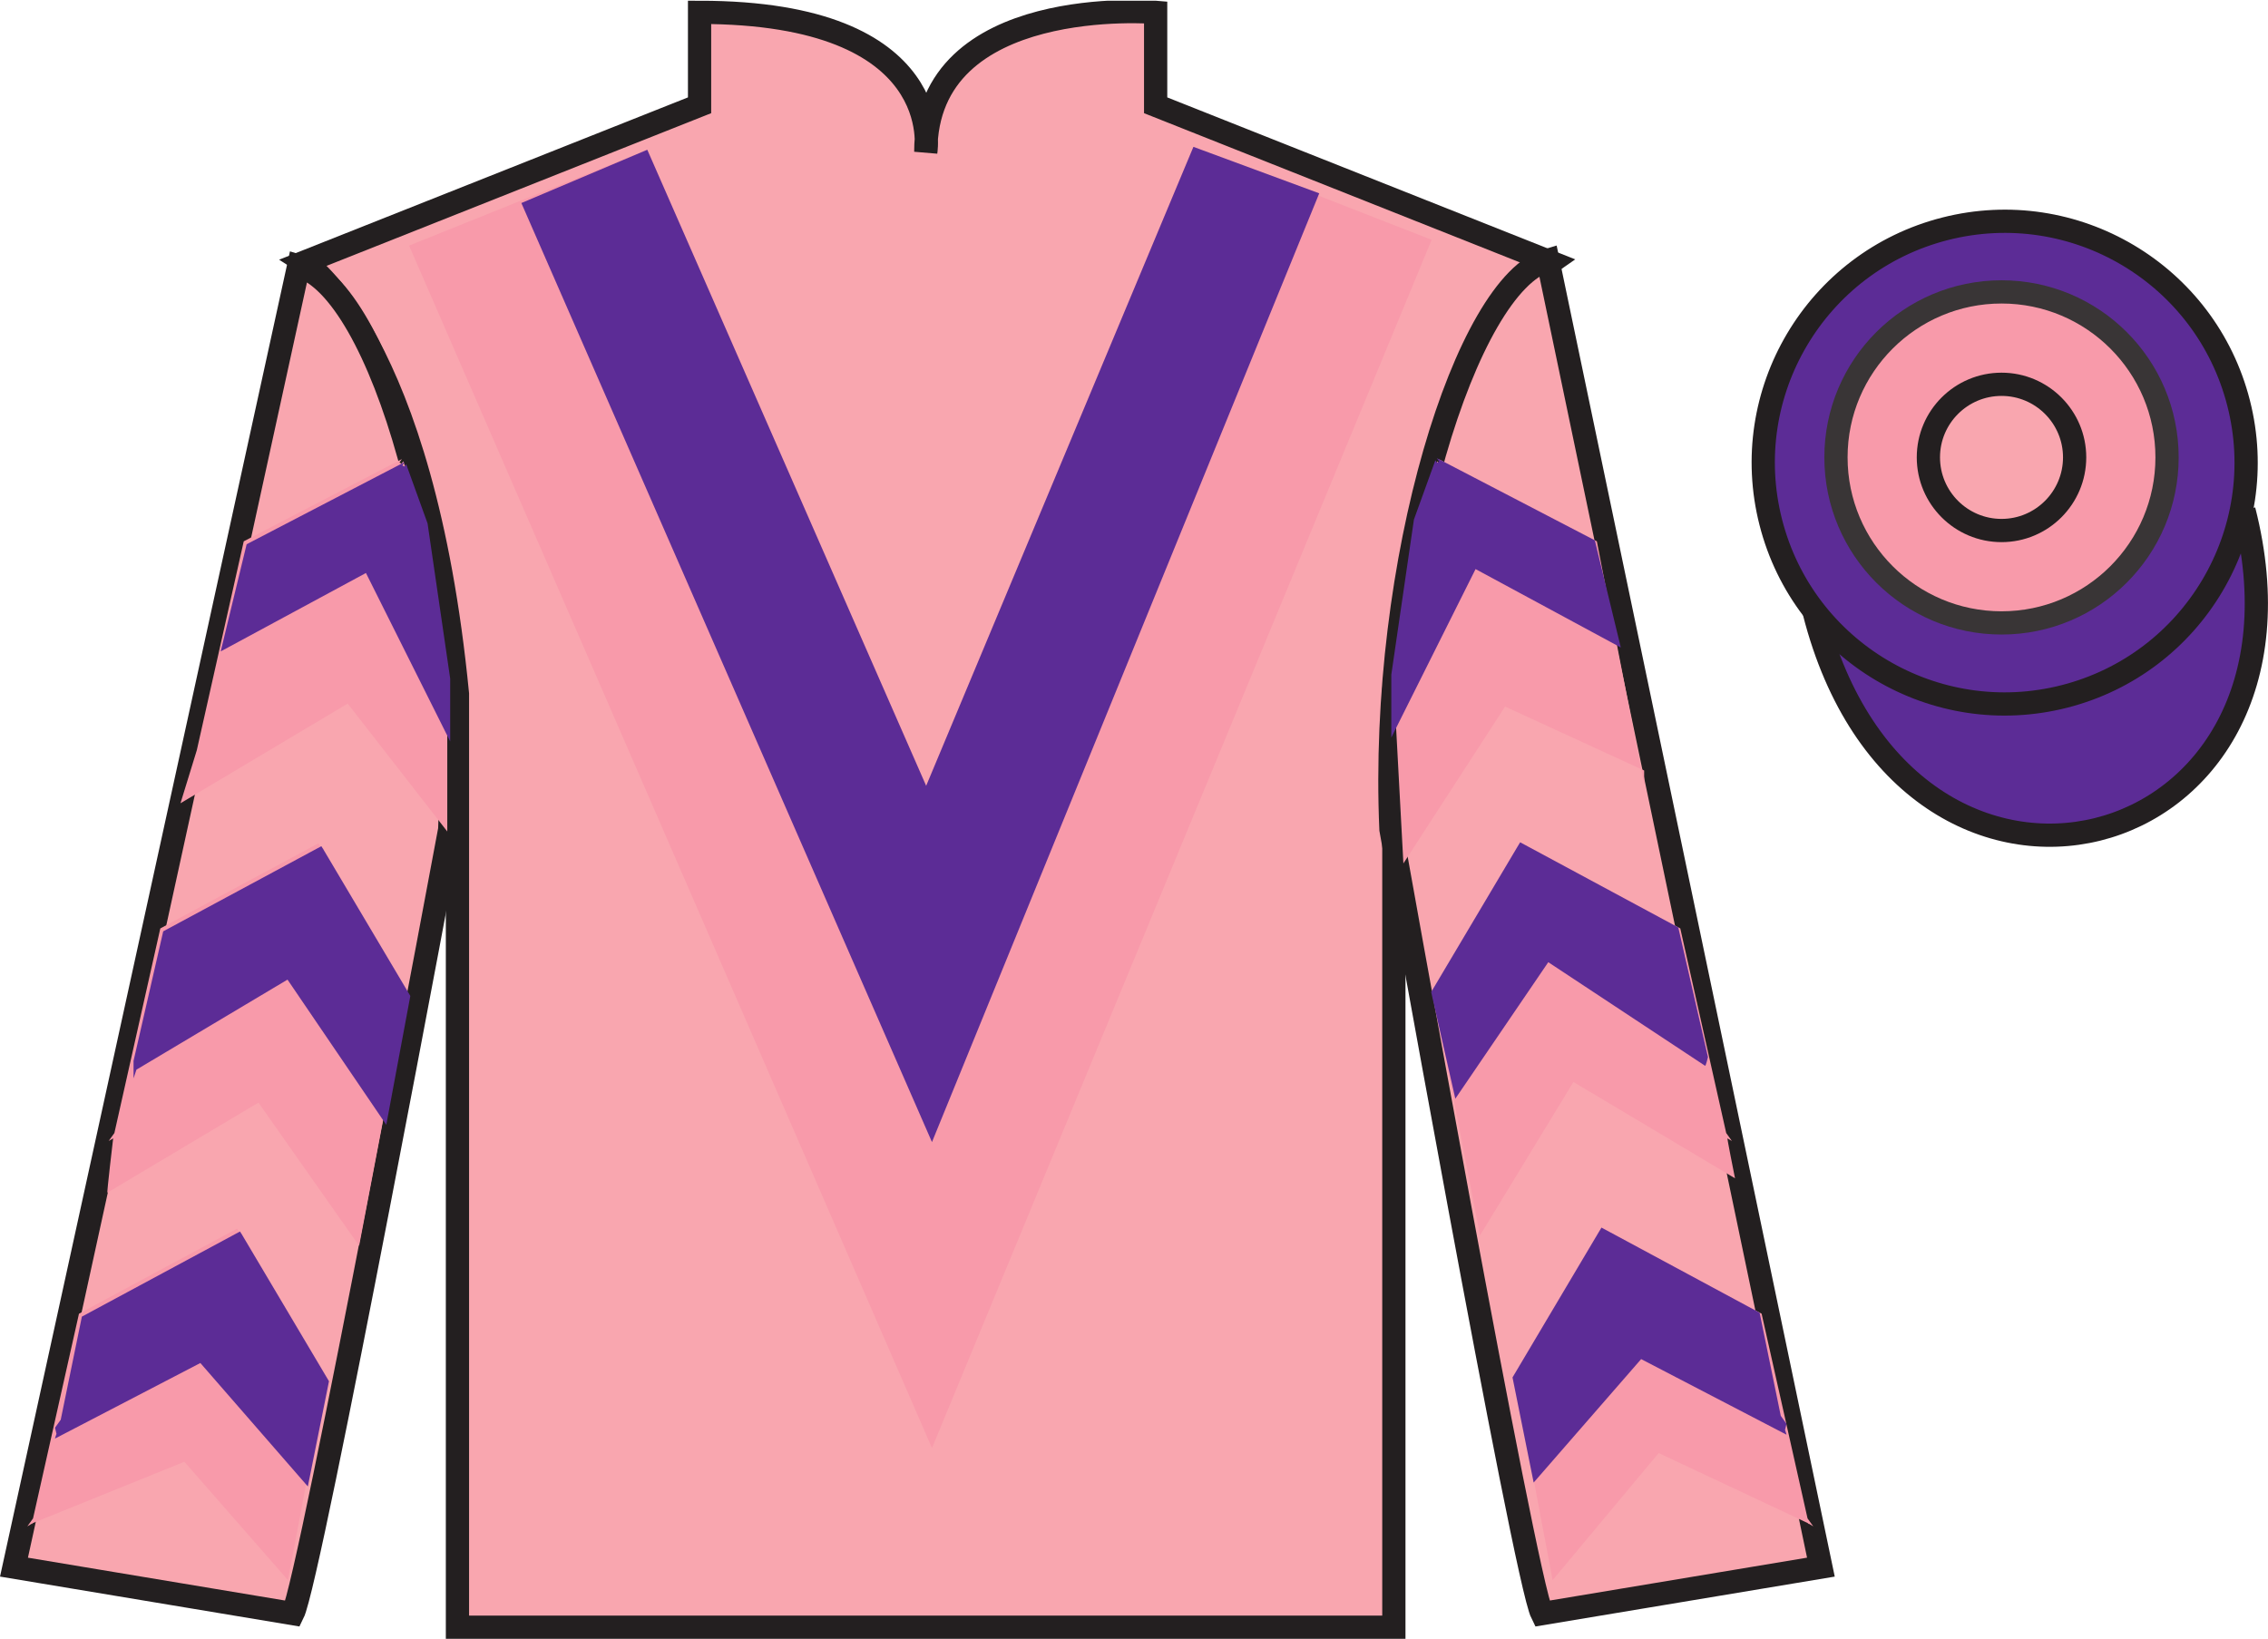
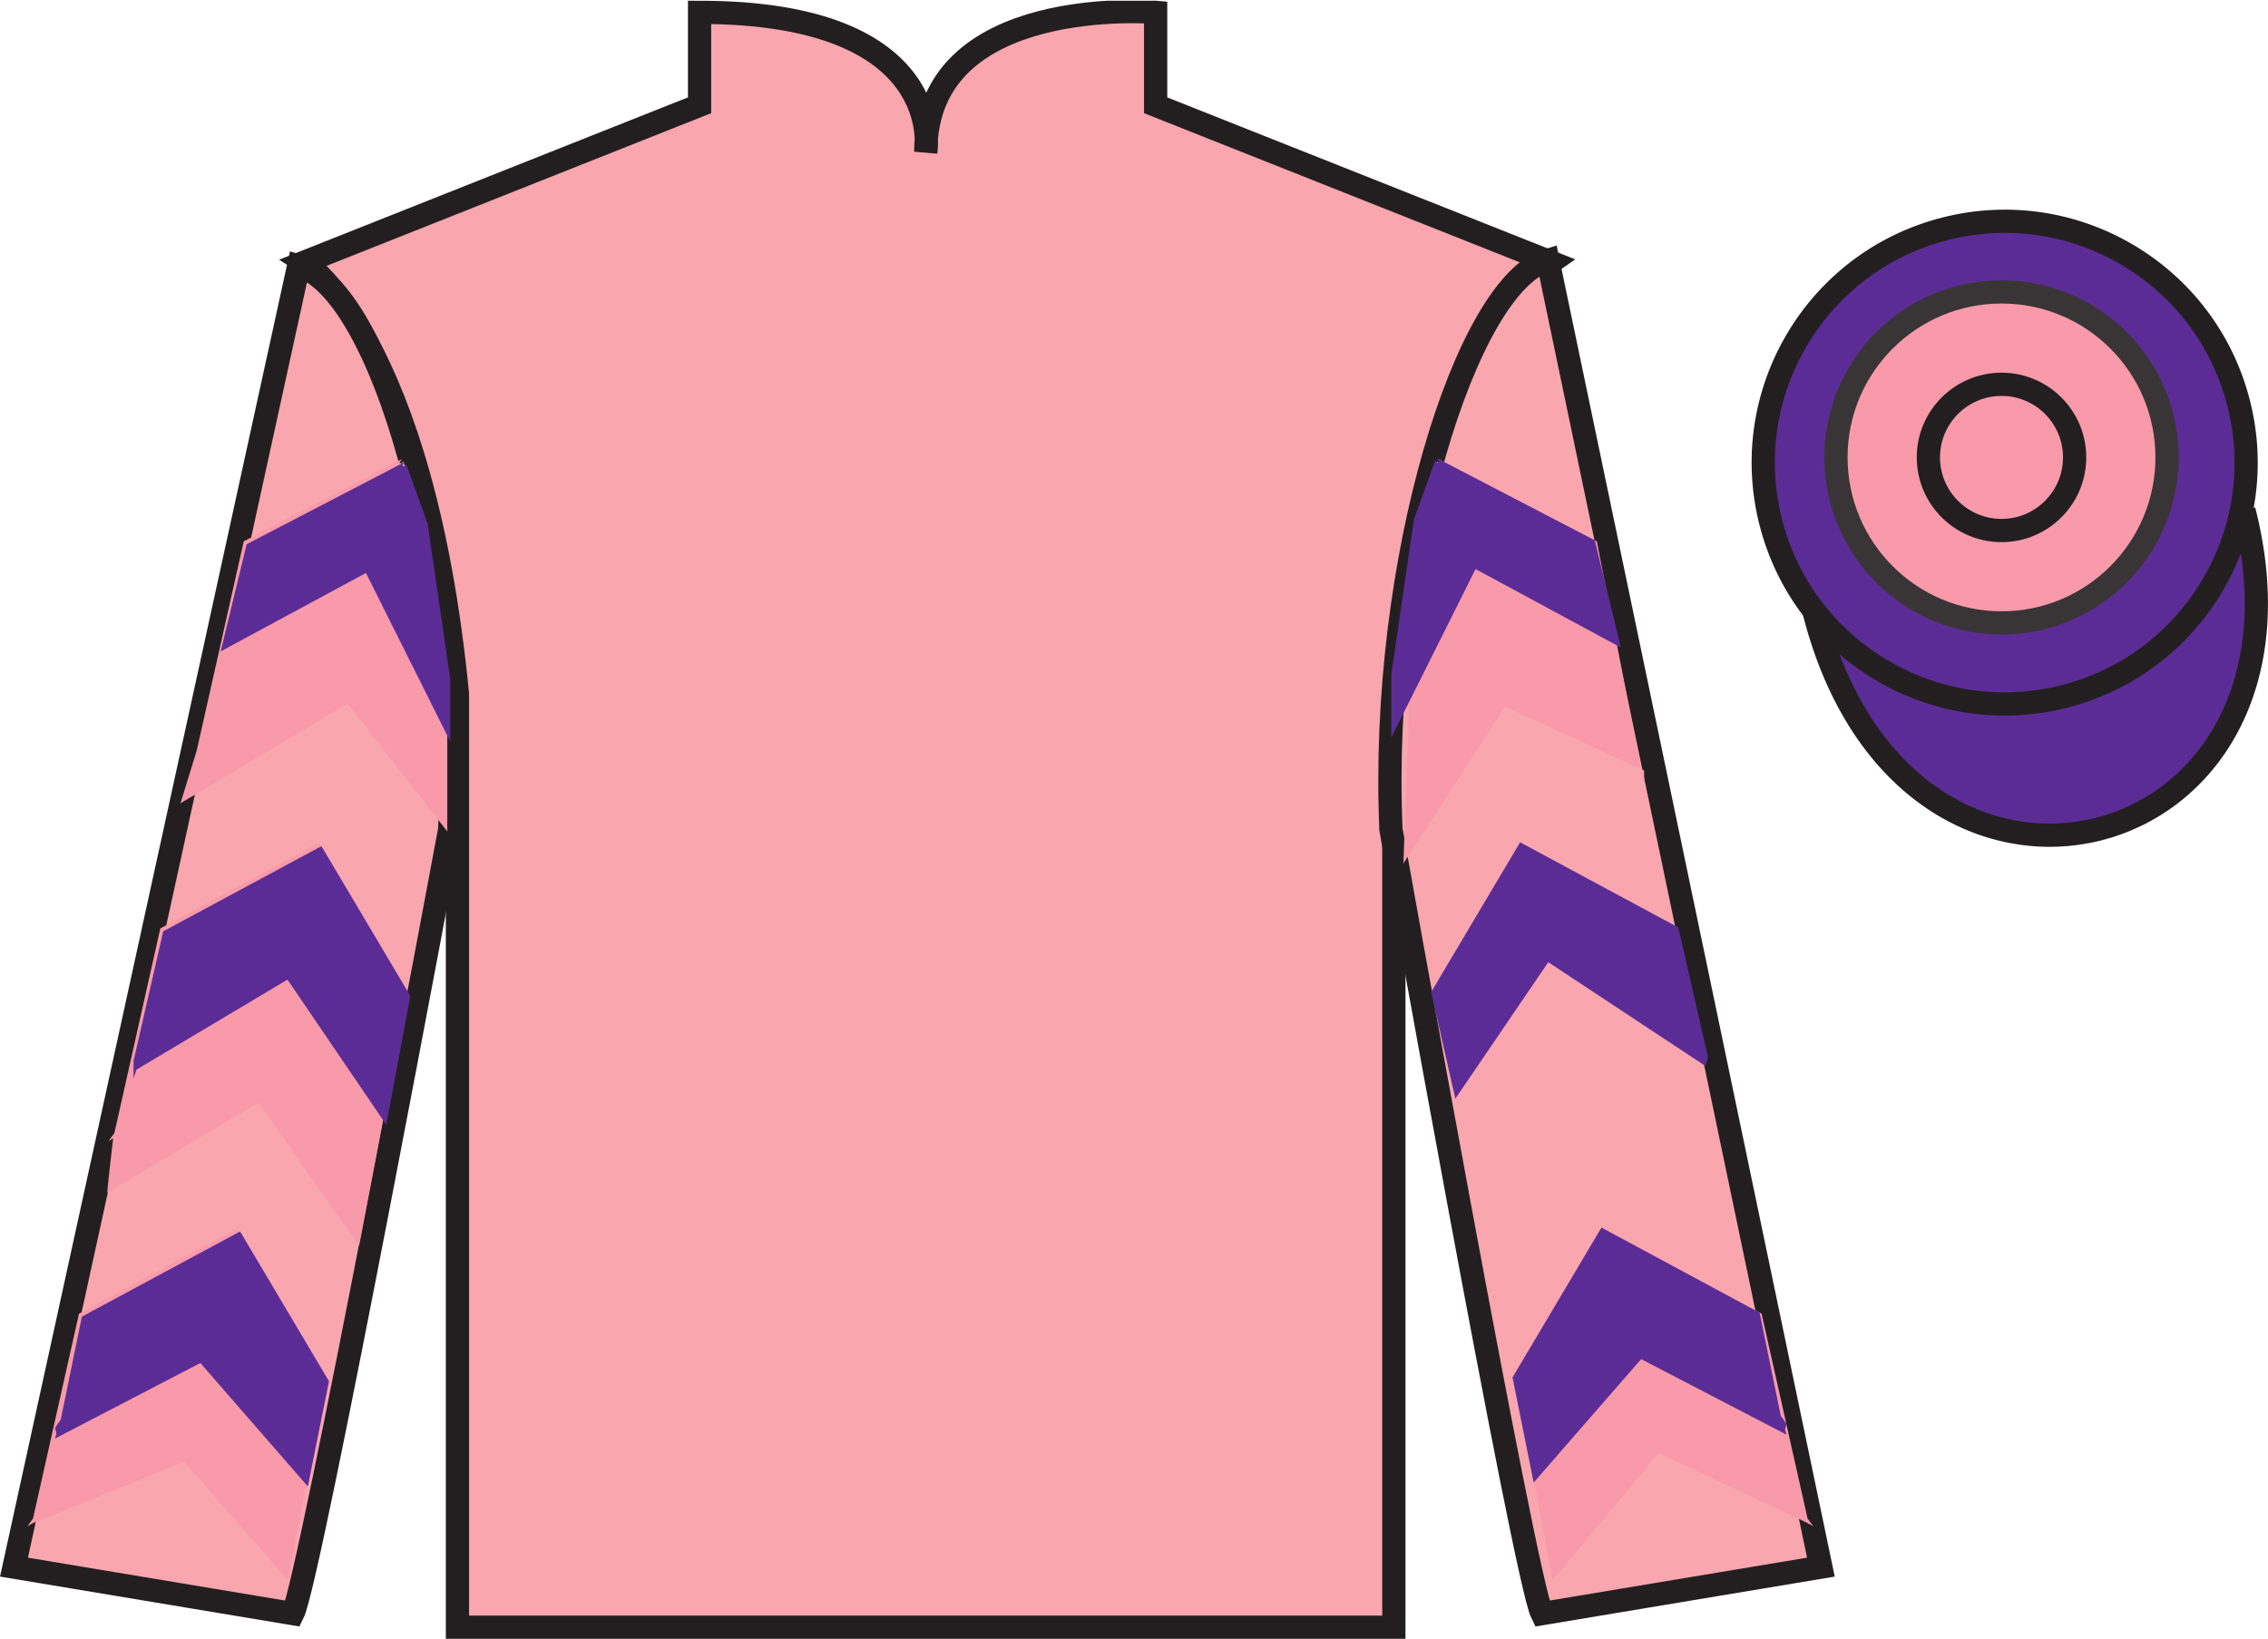
<svg xmlns="http://www.w3.org/2000/svg" width="97.59pt" height="70.53pt" viewBox="0 0 97.59 70.53" version="1.1">
  <defs>
    <clipPath id="clip1">
      <path d="M 0 70.531 L 97.59 70.531 L 97.59 0.031 L 0 0.031 L 0 70.531 Z M 0 70.531 " />
    </clipPath>
  </defs>
  <g id="surface0">
    <g clip-path="url(#clip1)" clip-rule="nonzero">
      <path style=" stroke:none;fill-rule:nonzero;fill:rgb(97.421%,65.107%,68.362%);fill-opacity:1;" d="M 13.102 11.281 C 13.102 11.281 18.184 14.531 19.684 29.863 C 19.684 29.863 19.684 44.863 19.684 70.031 L 59.977 70.031 L 59.977 29.695 C 59.977 29.695 61.766 14.695 66.727 11.281 L 49.727 4.531 L 49.727 0.531 C 49.727 0.531 39.836 -0.305 39.836 6.531 C 39.836 6.531 40.852 0.531 30.102 0.531 L 30.102 4.531 L 13.102 11.281 " />
      <path style="fill:none;stroke-width:10;stroke-linecap:butt;stroke-linejoin:miter;stroke:rgb(13.73%,12.16%,12.549%);stroke-opacity:1;stroke-miterlimit:4;" d="M 131.016 592.487 C 131.016 592.487 181.836 559.987 196.836 406.667 C 196.836 406.667 196.836 256.667 196.836 4.987 L 599.766 4.987 L 599.766 408.347 C 599.766 408.347 617.656 558.347 667.266 592.487 L 497.266 659.987 L 497.266 699.987 C 497.266 699.987 398.359 708.347 398.359 639.987 C 398.359 639.987 408.516 699.987 301.016 699.987 L 301.016 659.987 L 131.016 592.487 Z M 131.016 592.487 " transform="matrix(0.1,0,0,-0.1,0,70.53)" />
      <path style=" stroke:none;fill-rule:nonzero;fill:rgb(97.421%,65.107%,68.362%);fill-opacity:1;" d="M 12.602 69.445 C 13.352 67.945 19.352 35.695 19.352 35.695 C 19.852 24.195 16.352 12.445 12.852 11.445 L 0.602 67.445 L 12.602 69.445 " />
      <path style="fill:none;stroke-width:10;stroke-linecap:butt;stroke-linejoin:miter;stroke:rgb(13.73%,12.16%,12.549%);stroke-opacity:1;stroke-miterlimit:4;" d="M 126.016 10.847 C 133.516 25.847 193.516 348.347 193.516 348.347 C 198.516 463.347 163.516 580.847 128.516 590.847 L 6.016 30.847 L 126.016 10.847 Z M 126.016 10.847 " transform="matrix(0.1,0,0,-0.1,0,70.53)" />
      <path style=" stroke:none;fill-rule:nonzero;fill:rgb(97.421%,65.107%,68.362%);fill-opacity:1;" d="M 78.352 67.445 L 66.602 11.195 C 63.102 12.195 59.352 24.195 59.852 35.695 C 59.852 35.695 65.602 67.945 66.352 69.445 L 78.352 67.445 " />
      <path style="fill:none;stroke-width:10;stroke-linecap:butt;stroke-linejoin:miter;stroke:rgb(13.73%,12.16%,12.549%);stroke-opacity:1;stroke-miterlimit:4;" d="M 783.516 30.847 L 666.016 593.347 C 631.016 583.347 593.516 463.347 598.516 348.347 C 598.516 348.347 656.016 25.847 663.516 10.847 L 783.516 30.847 Z M 783.516 30.847 " transform="matrix(0.1,0,0,-0.1,0,70.53)" />
      <path style="fill-rule:nonzero;fill:rgb(36.085%,17.488%,58.595%);fill-opacity:1;stroke-width:10;stroke-linecap:butt;stroke-linejoin:miter;stroke:rgb(13.73%,12.16%,12.549%);stroke-opacity:1;stroke-miterlimit:4;" d="M 780.664 441.745 C 820.391 286.12 1004.336 333.698 965.547 485.691 " transform="matrix(0.1,0,0,-0.1,0,70.53)" />
      <path style=" stroke:none;fill-rule:nonzero;fill:rgb(36.085%,17.488%,58.595%);fill-opacity:1;" d="M 88.828 29.973 C 94.387 28.555 97.742 22.898 96.324 17.344 C 94.906 11.785 89.25 8.43 83.691 9.848 C 78.133 11.266 74.777 16.922 76.195 22.477 C 77.613 28.035 83.27 31.391 88.828 29.973 " />
      <path style="fill:none;stroke-width:10;stroke-linecap:butt;stroke-linejoin:miter;stroke:rgb(13.73%,12.16%,12.549%);stroke-opacity:1;stroke-miterlimit:4;" d="M 888.281 405.573 C 943.867 419.753 977.422 476.316 963.242 531.862 C 949.062 587.448 892.5 621.003 836.914 606.823 C 781.328 592.644 747.773 536.081 761.953 480.534 C 776.133 424.948 832.695 391.394 888.281 405.573 Z M 888.281 405.573 " transform="matrix(0.1,0,0,-0.1,0,70.53)" />
-       <path style=" stroke:none;fill-rule:nonzero;fill:rgb(97.052%,60.267%,66.699%);fill-opacity:1;" d="M 27.852 6.445 L 39.852 33.82 L 51.352 6.32 L 61.602 10.32 L 40.102 62.32 L 17.602 10.57 L 27.852 6.445 " />
-       <path style=" stroke:none;fill-rule:nonzero;fill:rgb(36.085%,17.488%,58.595%);fill-opacity:1;" d="M 27.852 6.445 L 39.852 33.82 L 51.352 6.32 L 56.766 8.32 L 40.102 49.152 L 22.434 8.738 L 27.852 6.445 " />
      <path style=" stroke:none;fill-rule:nonzero;fill:rgb(13.73%,12.16%,12.549%);fill-opacity:1;" d="M 53.516 57.531 L 49.121 50.805 " />
      <path style=" stroke:none;fill-rule:nonzero;fill:rgb(97.052%,60.267%,66.699%);fill-opacity:1;" d="M 10.316 53.059 L 10.266 52.973 L 10.262 52.973 L 10.203 52.875 L 3.398 56.539 L 1.422 65.348 L 1.176 65.691 L 1.371 65.574 L 1.367 65.594 C 1.367 65.594 1.387 65.574 1.418 65.547 L 7.934 62.91 L 12.391 68.004 L 14.031 59.32 L 10.316 53.059 " />
      <path style=" stroke:none;fill-rule:nonzero;fill:rgb(97.052%,60.267%,66.699%);fill-opacity:1;" d="M 13.816 36.477 L 13.766 36.387 L 13.762 36.391 L 13.703 36.293 L 6.898 39.957 L 4.922 48.762 L 4.676 49.105 L 4.871 48.992 L 4.867 49.012 C 4.867 49.012 4.59 51.355 4.621 51.328 L 11.121 47.453 L 15.453 53.617 L 17.531 42.738 L 13.816 36.477 " />
      <path style=" stroke:none;fill-rule:nonzero;fill:rgb(97.052%,60.267%,66.699%);fill-opacity:1;" d="M 10.316 29.699 C 10.316 29.699 10.32 29.695 10.32 29.695 L 10.203 29.859 L 10.316 29.699 Z M 19.246 29.078 L 18.273 22.402 L 17.352 19.852 L 17.281 19.953 L 17.188 19.906 L 17.293 19.758 L 10.488 23.297 L 8.469 32.285 L 7.766 34.57 L 14.961 30.281 L 19.246 35.785 L 19.246 29.078 " />
      <path style=" stroke:none;fill-rule:nonzero;fill:rgb(97.052%,60.267%,66.699%);fill-opacity:1;" d="M 68.883 53.059 L 68.938 52.973 L 68.938 52.973 L 68.996 52.875 L 75.801 56.539 L 77.777 65.348 L 78.023 65.691 L 77.828 65.574 L 77.832 65.594 C 77.832 65.594 77.812 65.574 77.781 65.547 L 71.371 62.535 L 66.809 68.004 L 65.168 59.32 L 68.883 53.059 " />
-       <path style=" stroke:none;fill-rule:nonzero;fill:rgb(97.052%,60.267%,66.699%);fill-opacity:1;" d="M 65.383 36.477 L 65.438 36.387 L 65.438 36.391 L 65.496 36.293 L 72.301 39.957 L 74.277 48.762 L 74.523 49.105 L 74.328 48.992 L 74.332 49.012 C 74.332 49.012 74.312 48.992 74.656 50.711 L 67.703 46.566 L 63.684 53.168 L 61.668 42.738 L 65.383 36.477 " />
-       <path style=" stroke:none;fill-rule:nonzero;fill:rgb(97.052%,60.267%,66.699%);fill-opacity:1;" d="M 68.996 29.859 L 68.879 29.695 C 68.883 29.695 68.883 29.699 68.883 29.699 L 68.996 29.859 Z M 60.387 37.16 L 64.762 30.41 L 70.746 33.16 L 70.746 33.785 L 68.711 23.297 L 61.906 19.758 L 62.012 19.906 L 61.922 19.953 L 61.848 19.852 L 60.926 22.402 L 59.953 29.078 L 60.387 37.16 " />
+       <path style=" stroke:none;fill-rule:nonzero;fill:rgb(97.052%,60.267%,66.699%);fill-opacity:1;" d="M 68.996 29.859 L 68.879 29.695 C 68.883 29.695 68.883 29.699 68.883 29.699 L 68.996 29.859 Z M 60.387 37.16 L 64.762 30.41 L 70.746 33.16 L 70.746 33.785 L 68.711 23.297 L 61.906 19.758 L 62.012 19.906 L 61.922 19.953 L 61.848 19.852 L 60.926 22.402 L 60.387 37.16 " />
      <path style=" stroke:none;fill-rule:nonzero;fill:rgb(36.085%,17.488%,58.595%);fill-opacity:1;" d="M 10.441 53.184 L 10.391 53.098 L 10.387 53.098 L 10.328 53 L 3.523 56.664 L 2.613 61.102 L 2.367 61.445 L 2.434 61.723 L 2.559 61.348 C 2.559 61.348 2.34 61.938 2.371 61.91 L 8.621 58.66 L 13.246 63.973 L 14.156 59.445 L 10.441 53.184 " />
      <path style=" stroke:none;fill-rule:nonzero;fill:rgb(36.085%,17.488%,58.595%);fill-opacity:1;" d="M 13.941 36.602 L 13.891 36.512 L 13.887 36.516 L 13.828 36.418 L 7.023 40.082 L 5.746 45.66 L 5.746 46.41 L 5.871 46.035 L 5.746 45.66 C 5.746 45.66 5.84 46.062 5.871 46.035 L 12.371 42.16 L 16.621 48.41 L 17.656 42.863 L 13.941 36.602 " />
      <path style=" stroke:none;fill-rule:nonzero;fill:rgb(36.085%,17.488%,58.595%);fill-opacity:1;" d="M 19.371 29.203 L 18.398 22.527 L 17.477 19.977 L 17.406 20.078 L 17.312 20.031 L 17.418 19.883 L 10.613 23.422 L 9.496 28.035 L 9.496 28.035 L 15.746 24.66 L 19.371 31.91 L 19.371 29.203 " />
      <path style=" stroke:none;fill-rule:nonzero;fill:rgb(36.085%,17.488%,58.595%);fill-opacity:1;" d="M 68.797 53.02 L 68.852 52.93 L 68.852 52.93 L 68.91 52.832 L 75.715 56.496 L 76.625 60.934 L 76.871 61.277 L 76.805 61.555 L 76.68 61.18 C 76.68 61.18 76.898 61.773 76.867 61.742 L 70.617 58.492 L 65.992 63.805 L 65.082 59.281 L 68.797 53.02 " />
      <path style=" stroke:none;fill-rule:nonzero;fill:rgb(36.085%,17.488%,58.595%);fill-opacity:1;" d="M 65.297 36.438 L 65.352 36.348 L 65.352 36.348 L 65.41 36.25 L 72.215 39.914 L 73.492 45.492 L 73.492 45.492 L 73.367 45.867 L 73.492 45.492 C 73.492 45.492 73.398 45.898 73.367 45.867 L 66.621 41.41 L 62.621 47.285 L 61.582 42.695 L 65.297 36.438 " />
      <path style=" stroke:none;fill-rule:nonzero;fill:rgb(36.085%,17.488%,58.595%);fill-opacity:1;" d="M 59.867 31.742 L 63.492 24.492 L 69.742 27.867 L 69.742 27.867 L 68.625 23.254 L 61.82 19.715 L 61.926 19.867 L 61.832 19.914 L 61.762 19.809 L 60.84 22.359 L 59.867 29.035 L 59.867 31.742 " />
      <path style=" stroke:none;fill-rule:nonzero;fill:rgb(97.052%,60.267%,66.699%);fill-opacity:1;" d="M 86.125 26.809 C 90.059 26.809 93.246 23.617 93.246 19.684 C 93.246 15.75 90.059 12.562 86.125 12.562 C 82.191 12.562 79 15.75 79 19.684 C 79 23.617 82.191 26.809 86.125 26.809 " />
      <path style="fill:none;stroke-width:10;stroke-linecap:butt;stroke-linejoin:miter;stroke:rgb(22.358%,20.945%,21.295%);stroke-opacity:1;stroke-miterlimit:4;" d="M 861.25 437.214 C 900.586 437.214 932.461 469.128 932.461 508.464 C 932.461 547.8 900.586 579.675 861.25 579.675 C 821.914 579.675 790 547.8 790 508.464 C 790 469.128 821.914 437.214 861.25 437.214 Z M 861.25 437.214 " transform="matrix(0.1,0,0,-0.1,0,70.53)" />
-       <path style=" stroke:none;fill-rule:nonzero;fill:rgb(97.421%,65.107%,68.362%);fill-opacity:1;" d="M 86.125 22.832 C 87.859 22.832 89.27 21.422 89.27 19.684 C 89.27 17.949 87.859 16.539 86.125 16.539 C 84.387 16.539 82.977 17.949 82.977 19.684 C 82.977 21.422 84.387 22.832 86.125 22.832 " />
      <path style="fill:none;stroke-width:10;stroke-linecap:butt;stroke-linejoin:miter;stroke:rgb(13.73%,12.16%,12.549%);stroke-opacity:1;stroke-miterlimit:4;" d="M 861.25 476.98 C 878.594 476.98 892.695 491.081 892.695 508.464 C 892.695 525.808 878.594 539.909 861.25 539.909 C 843.867 539.909 829.766 525.808 829.766 508.464 C 829.766 491.081 843.867 476.98 861.25 476.98 Z M 861.25 476.98 " transform="matrix(0.1,0,0,-0.1,0,70.53)" />
    </g>
  </g>
</svg>